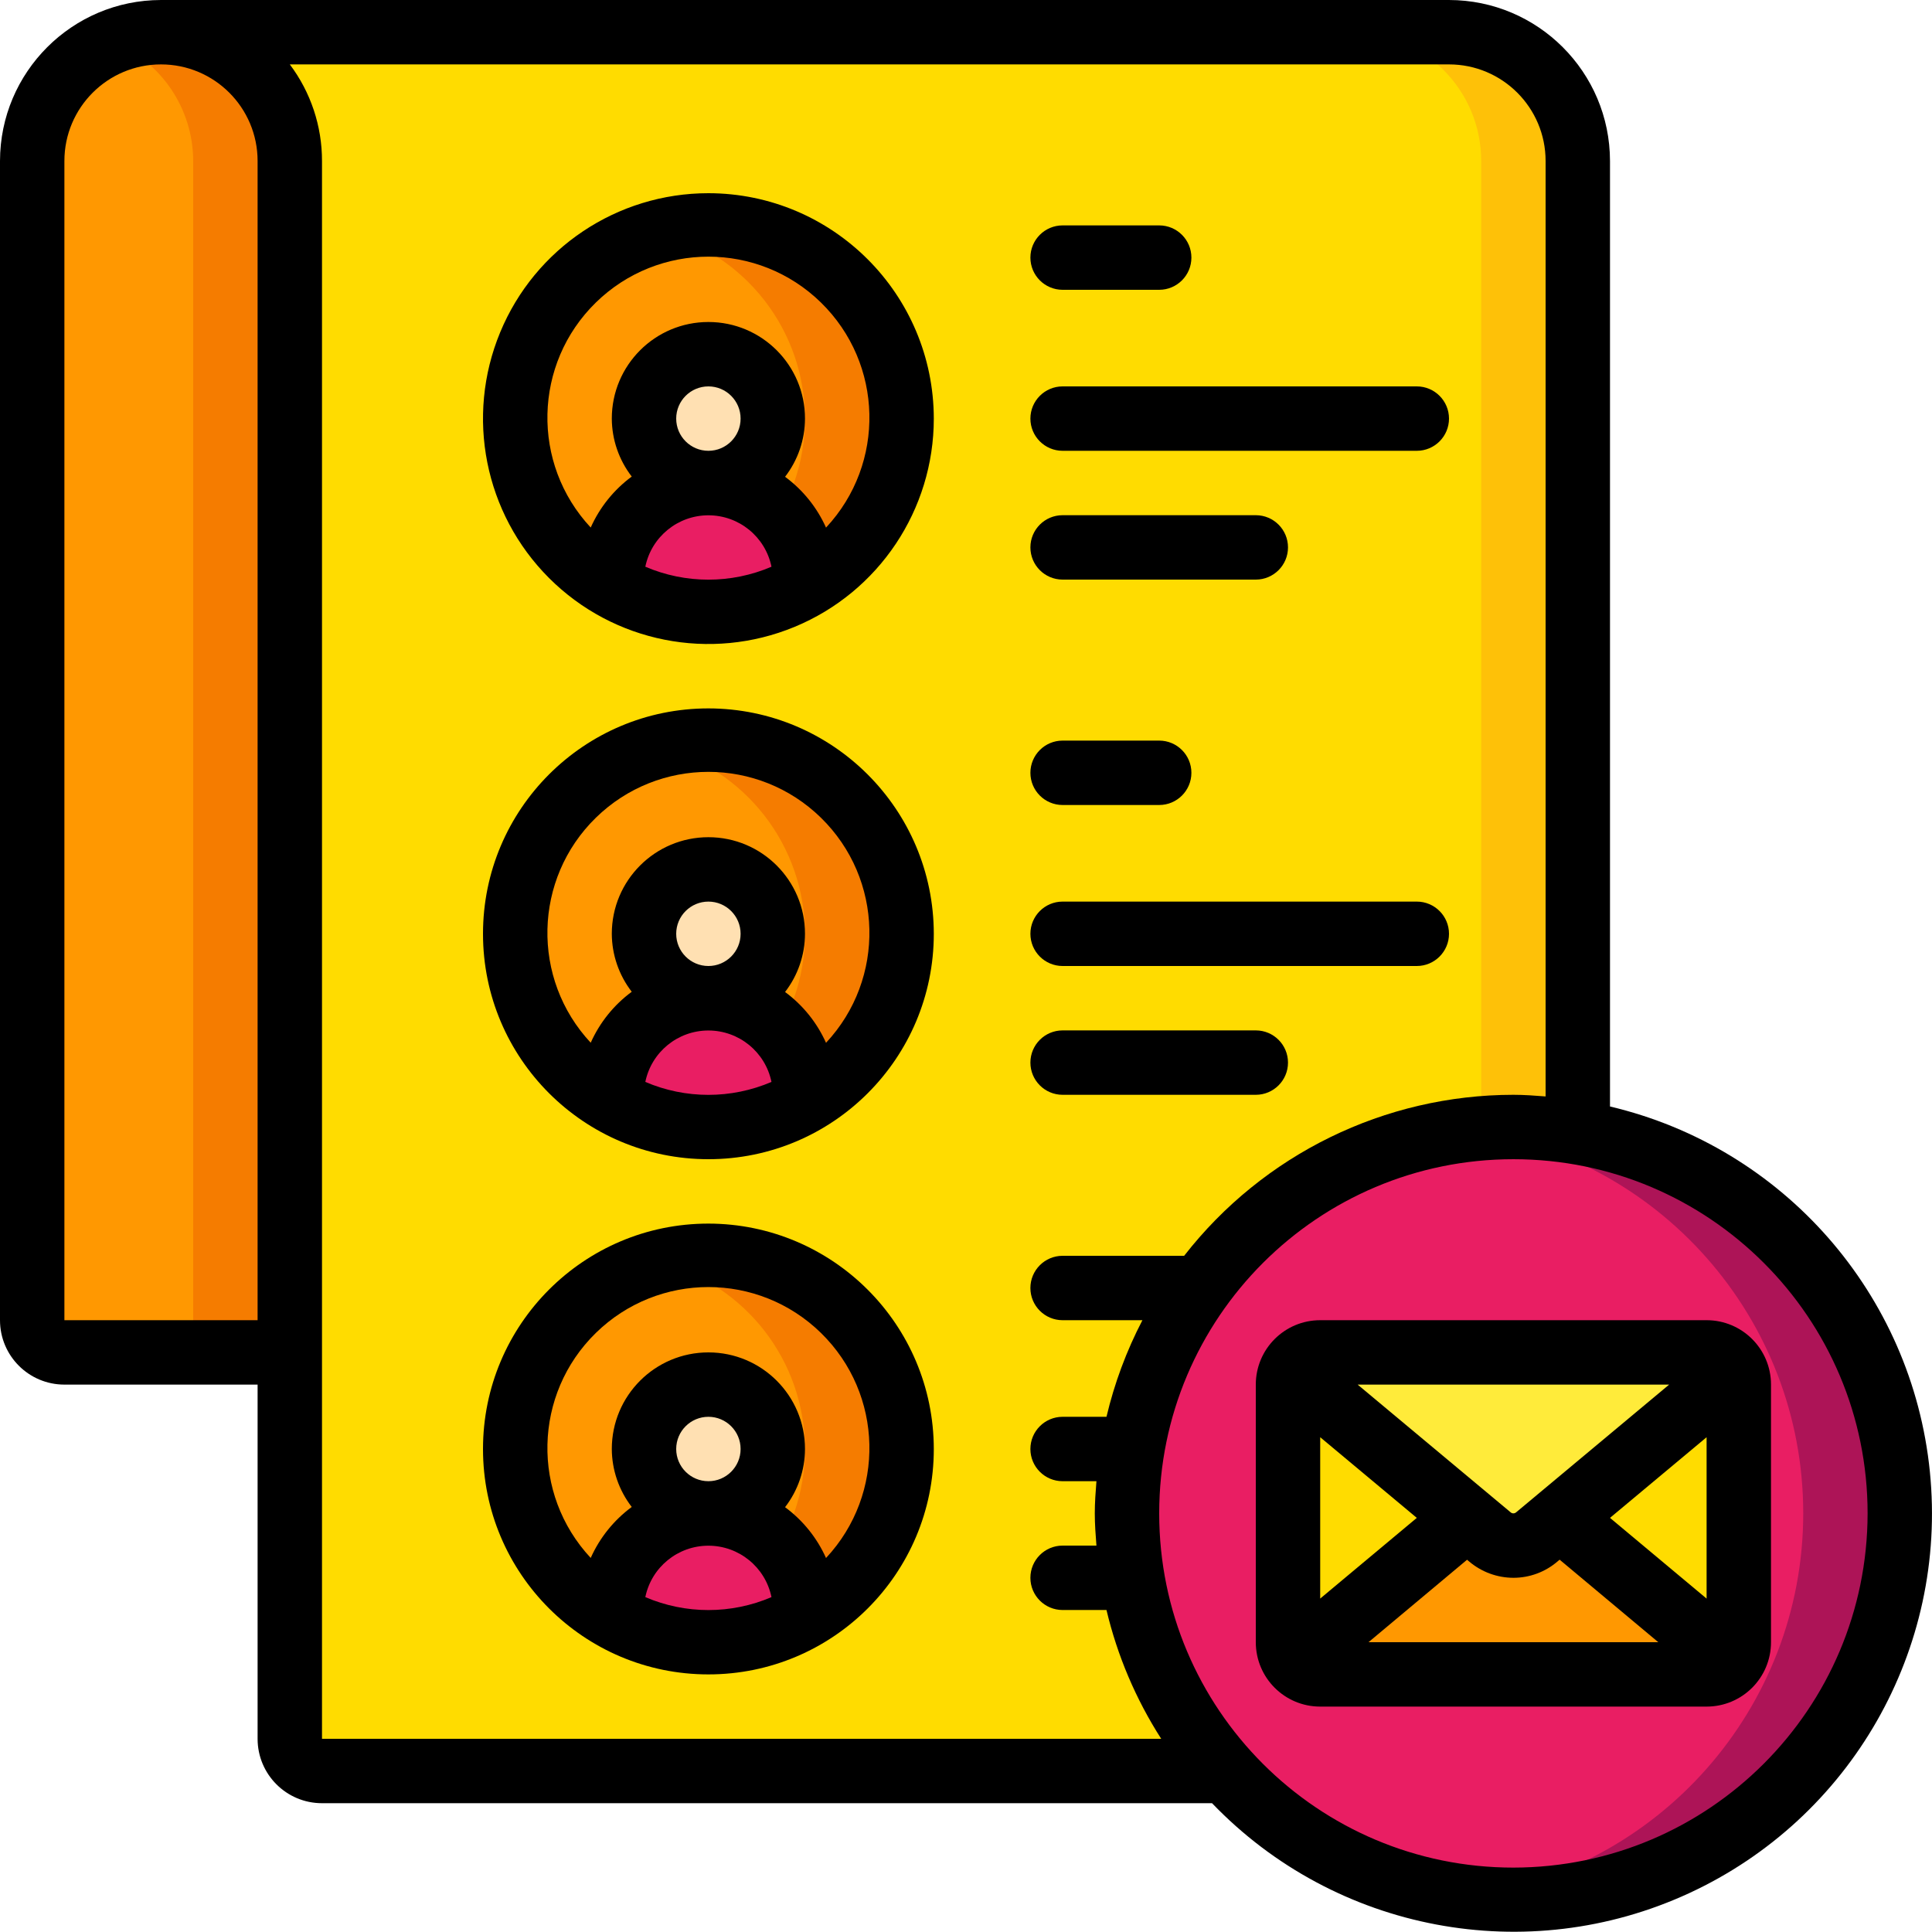
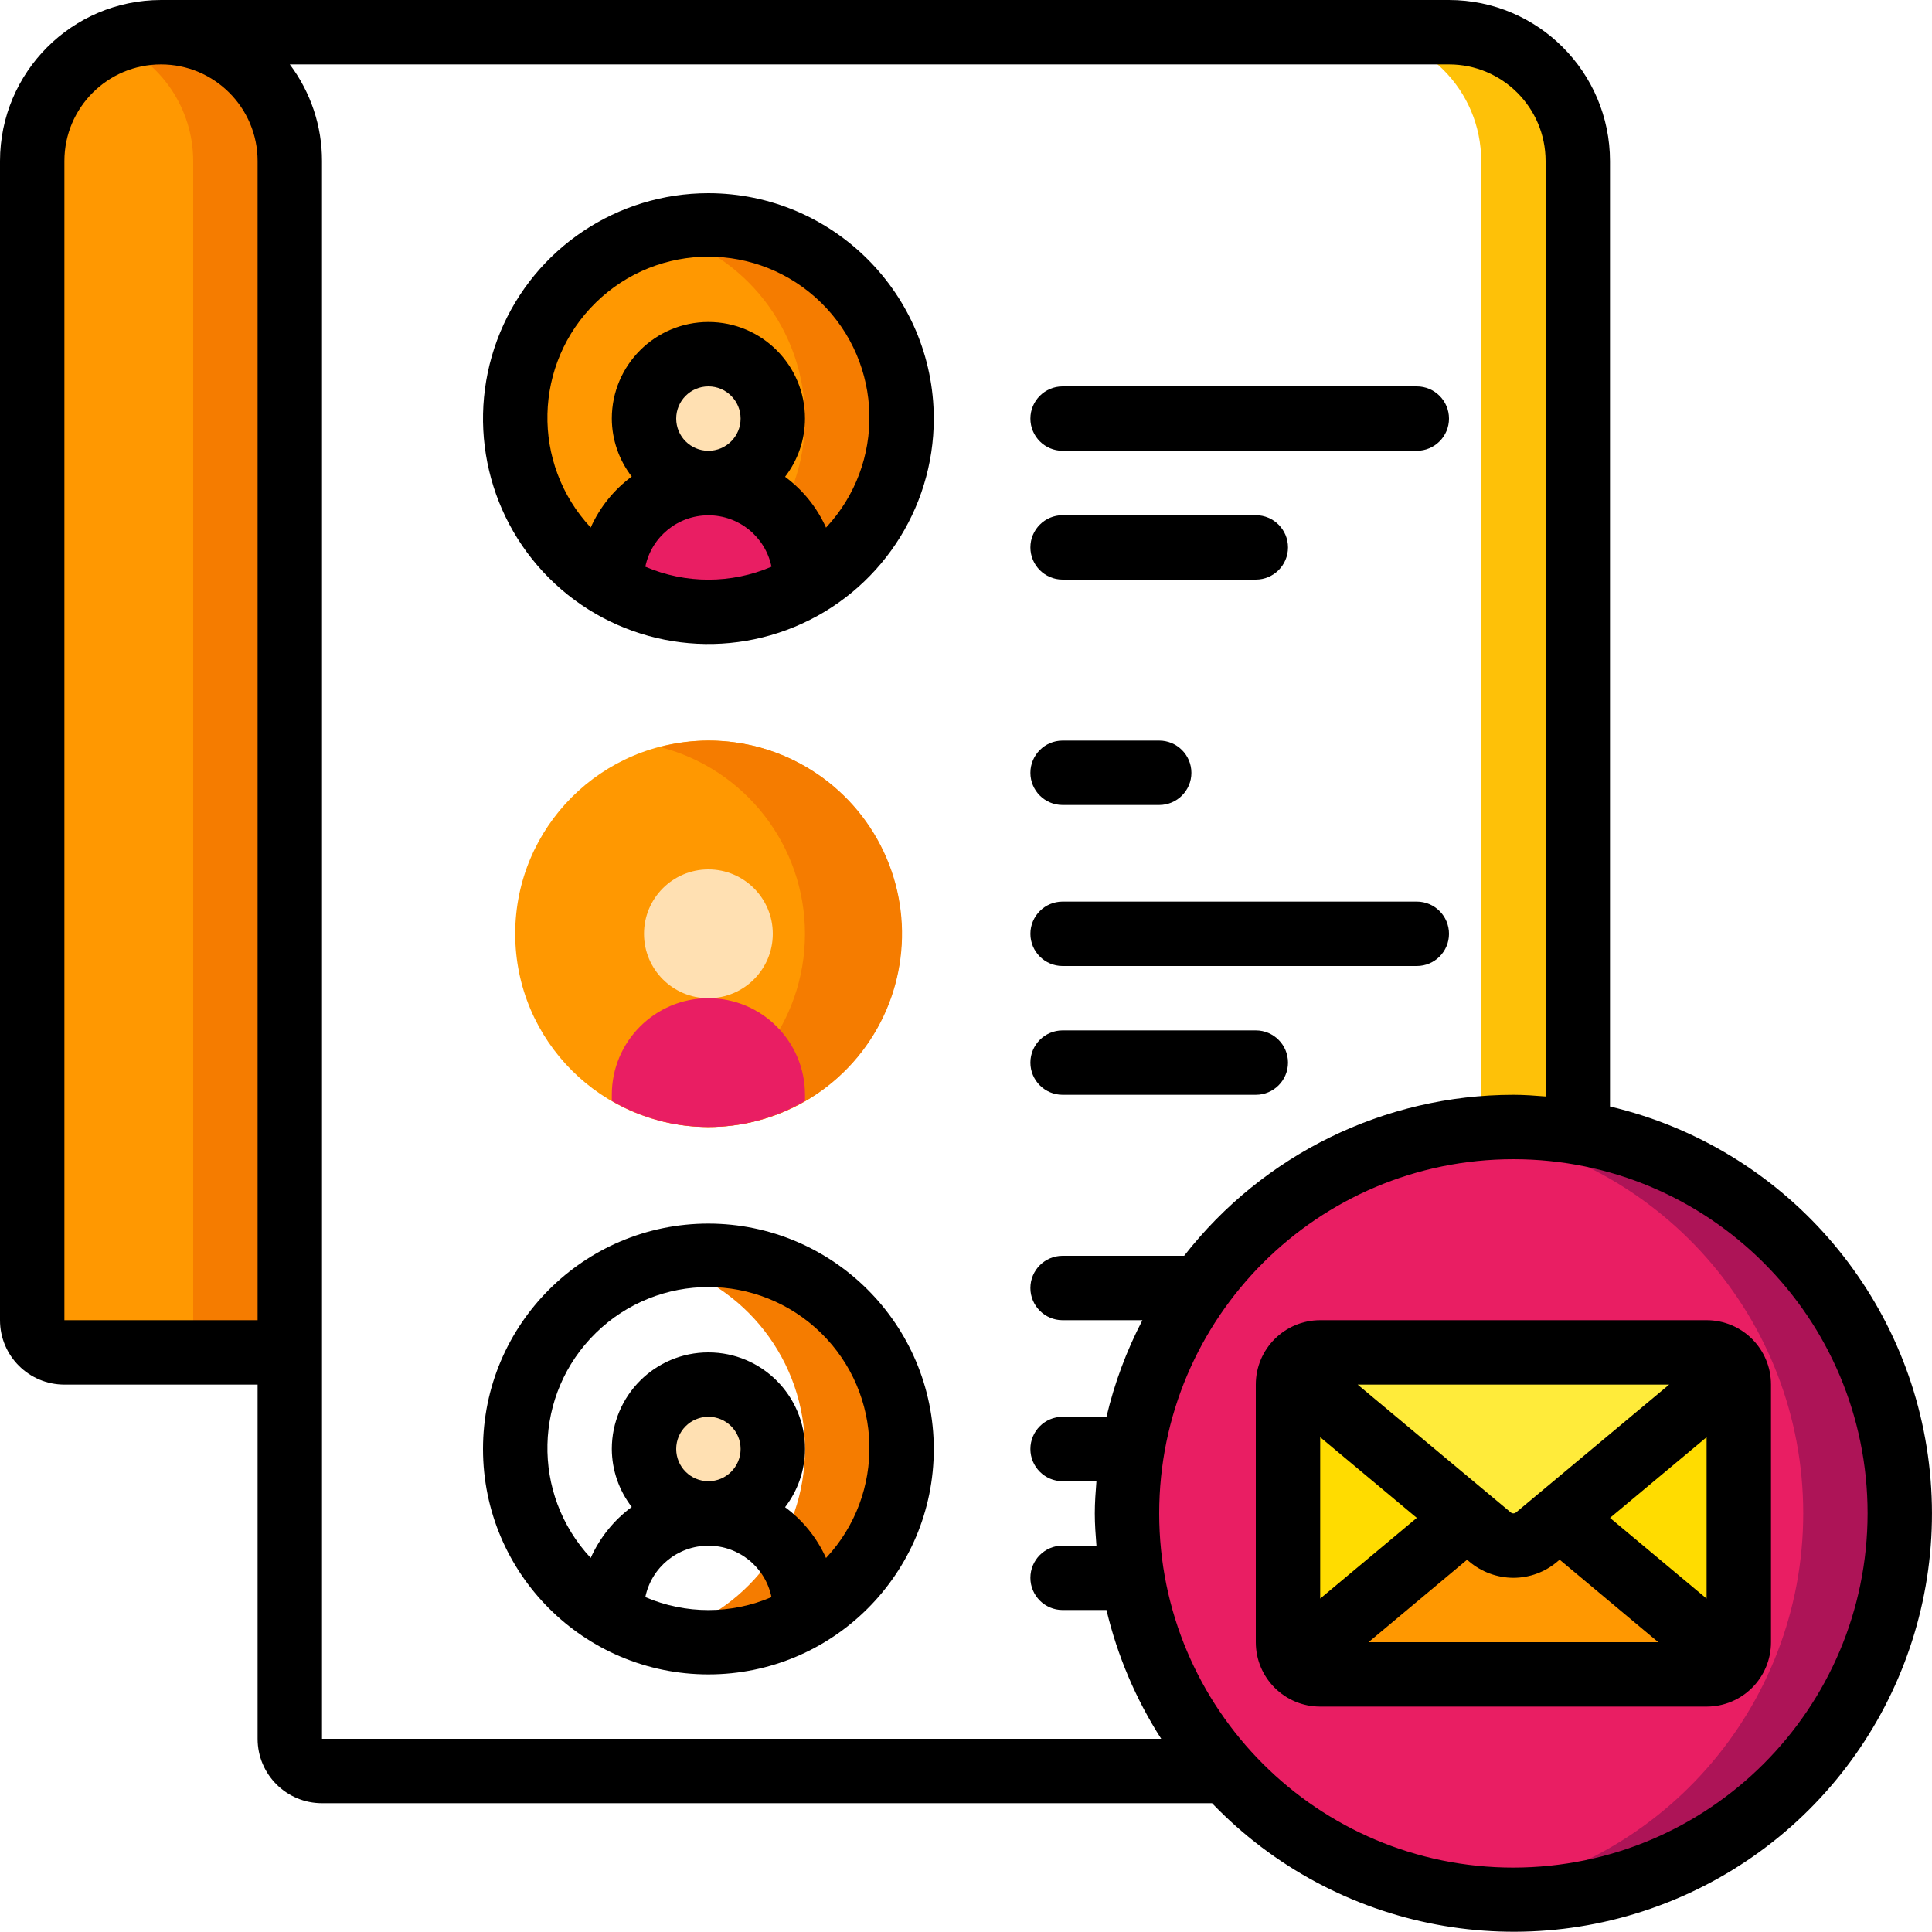
<svg xmlns="http://www.w3.org/2000/svg" height="512" viewBox="0 0 60 60" width="512">
  <g id="Page-1" fill="none" fill-rule="evenodd">
    <g id="070---Email-List" fill-rule="nonzero">
-       <path id="Shape" d="m49 5v30.17c-5.028-.852-10.044 1.567-12.509 6.031s-1.84 9.998 1.559 13.799h-28.05c-.552 0-1-.448-1-1v-49c0-2.209-1.791-4-4-4h40c2.209 0 4 1.791 4 4z" fill="#ffdc00" />
      <path id="Shape" d="m45 1h-3c2.209 0 4 1.791 4 4v30.05c.331-.027.662-.05 1-.05.67.001 1.339.058 2 .17v-30.17c0-2.209-1.791-4-4-4z" fill="#fec108" />
      <circle id="Oval" cx="22" cy="13" fill="#ff9801" r="6" />
      <path id="Shape" d="m22 7c-.506.003-1.01.07-1.5.2 2.648.681 4.499 3.069 4.499 5.803s-1.851 5.122-4.499 5.803c2.253.587 4.643-.182 6.13-1.974 1.487-1.792 1.804-4.282.812-6.388-.992-2.107-3.113-3.449-5.442-3.444z" fill="#f57c00" />
      <circle id="Oval" cx="22" cy="29" fill="#ff9801" r="6" />
      <path id="Shape" d="m22 23c-.506.003-1.01.07-1.5.2 2.648.681 4.499 3.069 4.499 5.803s-1.851 5.122-4.499 5.803c2.253.587 4.643-.182 6.13-1.974 1.487-1.792 1.804-4.282.812-6.388s-3.113-3.449-5.442-3.444z" fill="#f57c00" />
-       <circle id="Oval" cx="22" cy="45" fill="#ff9801" r="6" />
      <path id="Shape" d="m22 39c-.506.003-1.01.07-1.5.2 2.648.681 4.499 3.069 4.499 5.803s-1.851 5.122-4.499 5.803c2.253.587 4.643-.182 6.13-1.974 1.487-1.792 1.804-4.282.812-6.388s-3.113-3.449-5.442-3.444z" fill="#f57c00" />
      <path id="Shape" d="m9 5v37h-7c-.552 0-1-.448-1-1v-36c0-2.209 1.791-4 4-4s4 1.791 4 4z" fill="#ff9801" />
      <path id="Shape" d="m5 1c-.515.003-1.024.104-1.5.3 1.508.61 2.497 2.073 2.5 3.7v37h3v-37c0-2.209-1.791-4-4-4z" fill="#f57c00" />
      <circle id="Oval" cx="22" cy="13" fill="#ffe0b2" r="2" />
      <circle id="Oval" cx="22" cy="29" fill="#ffe0b2" r="2" />
      <circle id="Oval" cx="22" cy="45" fill="#ffe0b2" r="2" />
      <circle id="Oval" cx="47" cy="47" fill="#e91e63" r="12" />
      <path id="Shape" d="m45.491 35.1c6.003.746 10.51 5.847 10.51 11.896s-4.507 11.151-10.51 11.896c4.612.589 9.149-1.541 11.642-5.466 2.493-3.925 2.493-8.936 0-12.861-2.493-3.925-7.03-6.055-11.642-5.466z" fill="#ad1457" />
      <path id="Shape" d="m45.56 47.14-5.35 4.47c-.135-.175-.209-.389-.21-.61v-8c-.003-.146.032-.291.1-.42z" fill="#ffdc00" />
      <path id="Shape" d="m53.79 51.61c-.187.247-.48.392-.79.39h-12c-.31.002-.603-.143-.79-.39l5.35-4.47.71.59c.42.36 1.04.36 1.46 0l.71-.59z" fill="#ff9801" />
-       <path id="Shape" d="m54 43v8c-.001.221-.075.435-.21.61l-5.35-4.47 5.46-4.56c.068.129.103.274.1.42z" fill="#ffdc00" />
+       <path id="Shape" d="m54 43v8c-.001.221-.075.435-.21.61l-5.35-4.47 5.46-4.56c.068.129.103.274.1.42" fill="#ffdc00" />
      <path id="Shape" d="m53.9 42.58-5.46 4.56-.71.59c-.42.36-1.04.36-1.46 0l-.71-.59-5.46-4.56c.16-.354.512-.581.9-.58h12c.388-.001.74.226.9.58z" fill="#ffeb3a" />
      <path id="Shape" d="m25 18v.19c-1.854 1.08-4.146 1.08-6 0v-.19c0-1.657 1.343-3 3-3s3 1.343 3 3z" fill="#e91e63" />
      <path id="Shape" d="m25 34v.19c-1.854 1.08-4.146 1.08-6 0v-.19c0-1.657 1.343-3 3-3s3 1.343 3 3z" fill="#e91e63" />
-       <path id="Shape" d="m25 50v.19c-1.854 1.08-4.146 1.08-6 0v-.19c0-1.657 1.343-3 3-3s3 1.343 3 3z" fill="#e91e63" />
      <g fill="#000">
        <path id="Shape" d="m22 6c-2.831 0-5.384 1.705-6.467 4.321-1.083 2.616-.485 5.627 1.517 7.629 2.002 2.002 5.013 2.601 7.629 1.517 2.616-1.083 4.321-3.636 4.321-6.467-.005-3.864-3.136-6.995-7-7zm-1 7c0-.552.448-1 1-1s1 .448 1 1-.448 1-1 1-1-.448-1-1zm-.959 4.6c.191-.93 1.01-1.597 1.959-1.597s1.768.667 1.959 1.597c-1.251.536-2.667.536-3.918 0zm5.614-1.21c-.281-.629-.72-1.174-1.274-1.583.4-.518.617-1.153.619-1.807 0-1.657-1.343-3-3-3s-3 1.343-3 3c.003.652.221 1.284.619 1.8-.554.409-.993.954-1.274 1.583-1.854-1.986-1.783-5.089.16-6.988 1.943-1.899 5.047-1.899 6.99 0 1.943 1.899 2.014 5.002.16 6.988z" />
-         <path id="Shape" d="m22 22c-3.866 0-7 3.134-7 7s3.134 7 7 7 7-3.134 7-7c-.005-3.864-3.136-6.995-7-7zm-1 7c0-.552.448-1 1-1s1 .448 1 1-.448 1-1 1-1-.448-1-1zm-.959 4.6c.191-.93 1.01-1.597 1.959-1.597s1.768.667 1.959 1.597c-1.251.536-2.667.536-3.918 0zm5.614-1.21c-.281-.629-.72-1.174-1.274-1.583.4-.518.617-1.153.619-1.807 0-1.657-1.343-3-3-3s-3 1.343-3 3c.003.652.221 1.284.619 1.8-.554.409-.993.954-1.274 1.583-1.854-1.986-1.783-5.089.16-6.988 1.943-1.899 5.047-1.899 6.99 0 1.943 1.899 2.014 5.002.16 6.988z" />
        <path id="Shape" d="m22 38c-3.866 0-7 3.134-7 7s3.134 7 7 7 7-3.134 7-7c-.005-3.864-3.136-6.995-7-7zm-1 7c0-.552.448-1 1-1s1 .448 1 1-.448 1-1 1-1-.448-1-1zm-.959 4.6c.191-.93 1.01-1.597 1.959-1.597s1.768.667 1.959 1.597c-1.251.536-2.667.536-3.918 0zm5.614-1.21c-.281-.629-.72-1.174-1.274-1.583.4-.518.617-1.153.619-1.807 0-1.657-1.343-3-3-3s-3 1.343-3 3c.003.652.221 1.284.619 1.8-.554.409-.993.954-1.274 1.583-1.854-1.986-1.783-5.089.16-6.988 1.943-1.899 5.047-1.899 6.99 0 1.943 1.899 2.014 5.002.16 6.988z" />
-         <path id="Shape" d="m33 9h3c.552 0 1-.448 1-1s-.448-1-1-1h-3c-.552 0-1 .448-1 1s.448 1 1 1z" />
        <path id="Shape" d="m33 14h11c.552 0 1-.448 1-1s-.448-1-1-1h-11c-.552 0-1 .448-1 1s.448 1 1 1z" />
        <path id="Shape" d="m33 18h6c.552 0 1-.448 1-1s-.448-1-1-1h-6c-.552 0-1 .448-1 1s.448 1 1 1z" />
        <path id="Shape" d="m33 25h3c.552 0 1-.448 1-1s-.448-1-1-1h-3c-.552 0-1 .448-1 1s.448 1 1 1z" />
        <path id="Shape" d="m33 30h11c.552 0 1-.448 1-1s-.448-1-1-1h-11c-.552 0-1 .448-1 1s.448 1 1 1z" />
        <path id="Shape" d="m33 34h6c.552 0 1-.448 1-1s-.448-1-1-1h-6c-.552 0-1 .448-1 1s.448 1 1 1z" />
        <path id="Shape" d="m50 34.363v-29.363c-.003-2.76-2.24-4.997-5-5h-40c-2.76.003-4.997 2.24-5 5v36c0 1.105.895 2 2 2h6v11c0 1.105.895 2 2 2h27.641c3.837 3.995 9.786 5.118 14.815 2.795 5.029-2.323 8.032-7.579 7.478-13.091-.554-5.512-4.543-10.066-9.933-11.341zm-48 6.637v-36c0-1.657 1.343-3 3-3s3 1.343 3 3v36zm8 13v-49c.002-1.082-.349-2.135-1-3h36c1.657 0 3 1.343 3 3v29.051c-.331-.026-.662-.051-1-.051-3.997.002-7.769 1.847-10.225 5h-3.775c-.552 0-1 .448-1 1s.448 1 1 1h2.479c-.495.95-.87 1.958-1.116 3h-1.363c-.552 0-1 .448-1 1s.448 1 1 1h1.051c-.026.331-.051.662-.051 1s.025.669.051 1h-1.051c-.552 0-1 .448-1 1s.448 1 1 1h1.363c.337 1.42.912 2.772 1.7 4zm37 4c-6.075 0-11-4.925-11-11s4.925-11 11-11 11 4.925 11 11c-.007 6.072-4.928 10.993-11 11z" />
        <path id="Shape" d="m53 41h-12c-1.105 0-2 .895-2 2v8c0 1.105.895 2 2 2h12c1.105 0 2-.895 2-2v-8c0-1.105-.895-2-2-2zm-5.919 5.97c-.051.041-.124.038-.171-.007l-4.747-3.963h9.674zm-3.081.169-3 2.506v-5.011zm1.561 1.3.059.05c.385.329.874.51 1.38.511.502 0.0.987-.179 1.368-.506l.068-.057 3.064 2.563h-9zm4.439-1.3 3-2.505v5.012z" />
      </g>
    </g>
  </g>
</svg>